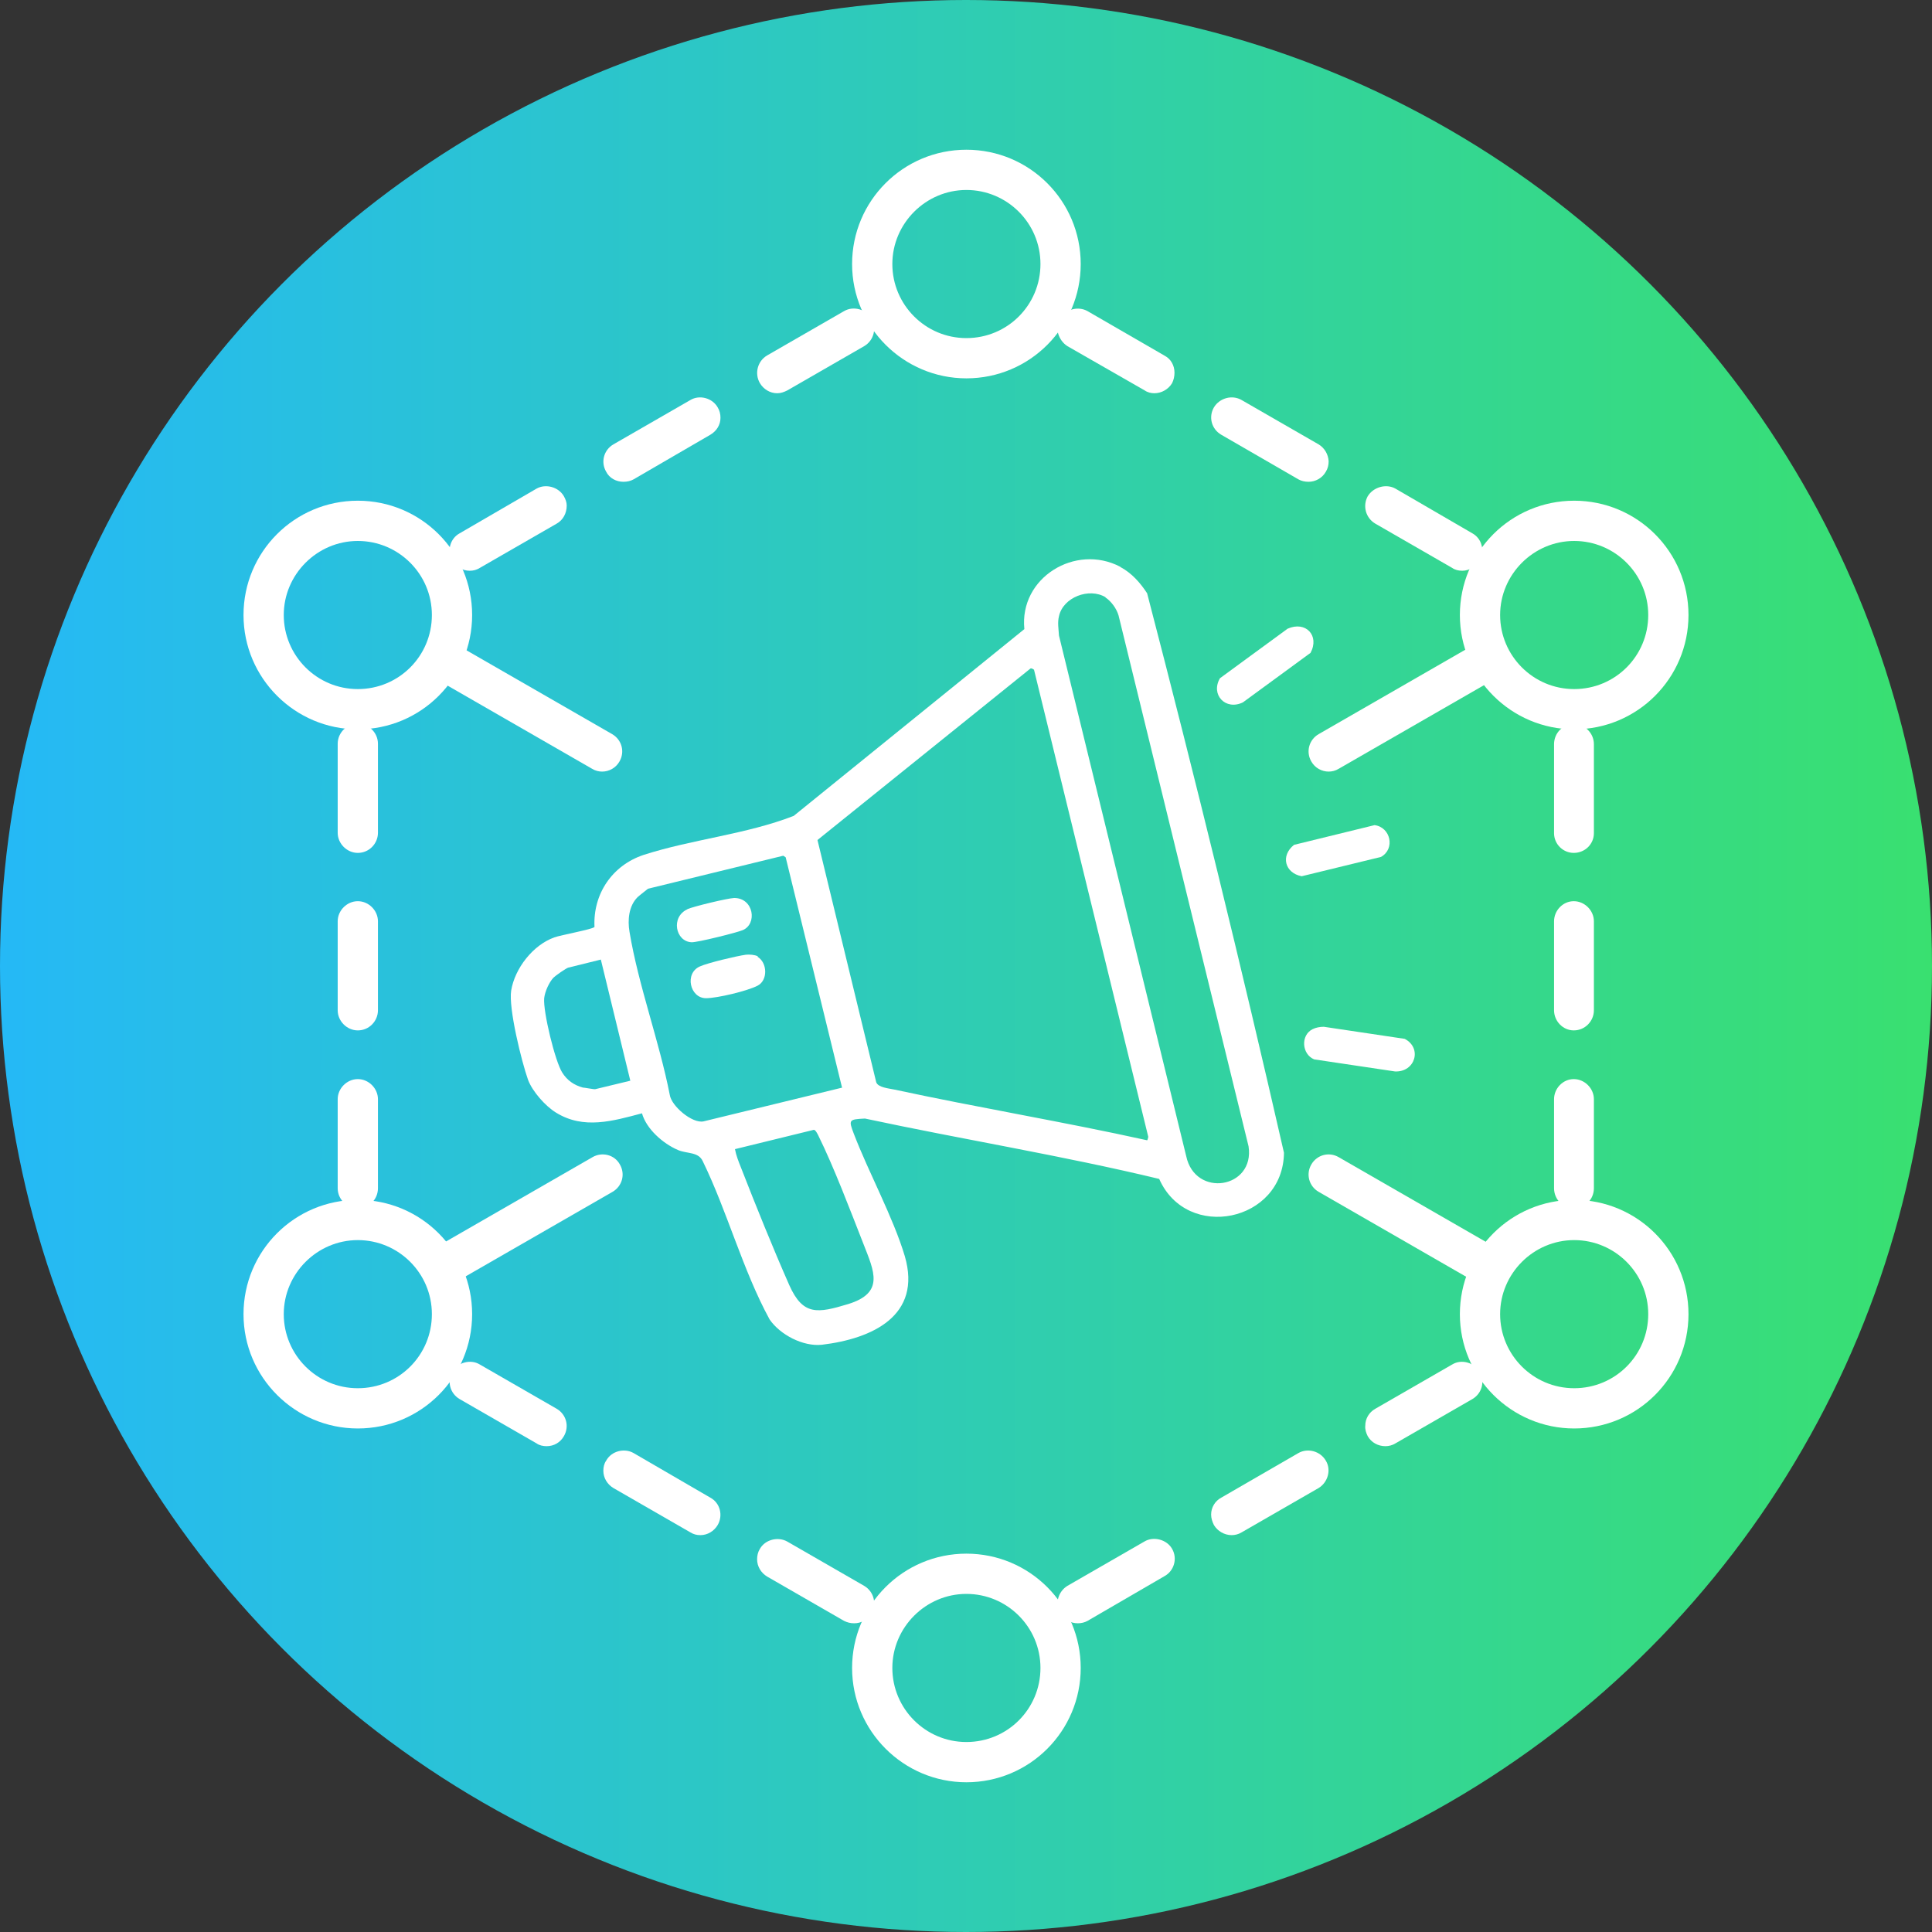
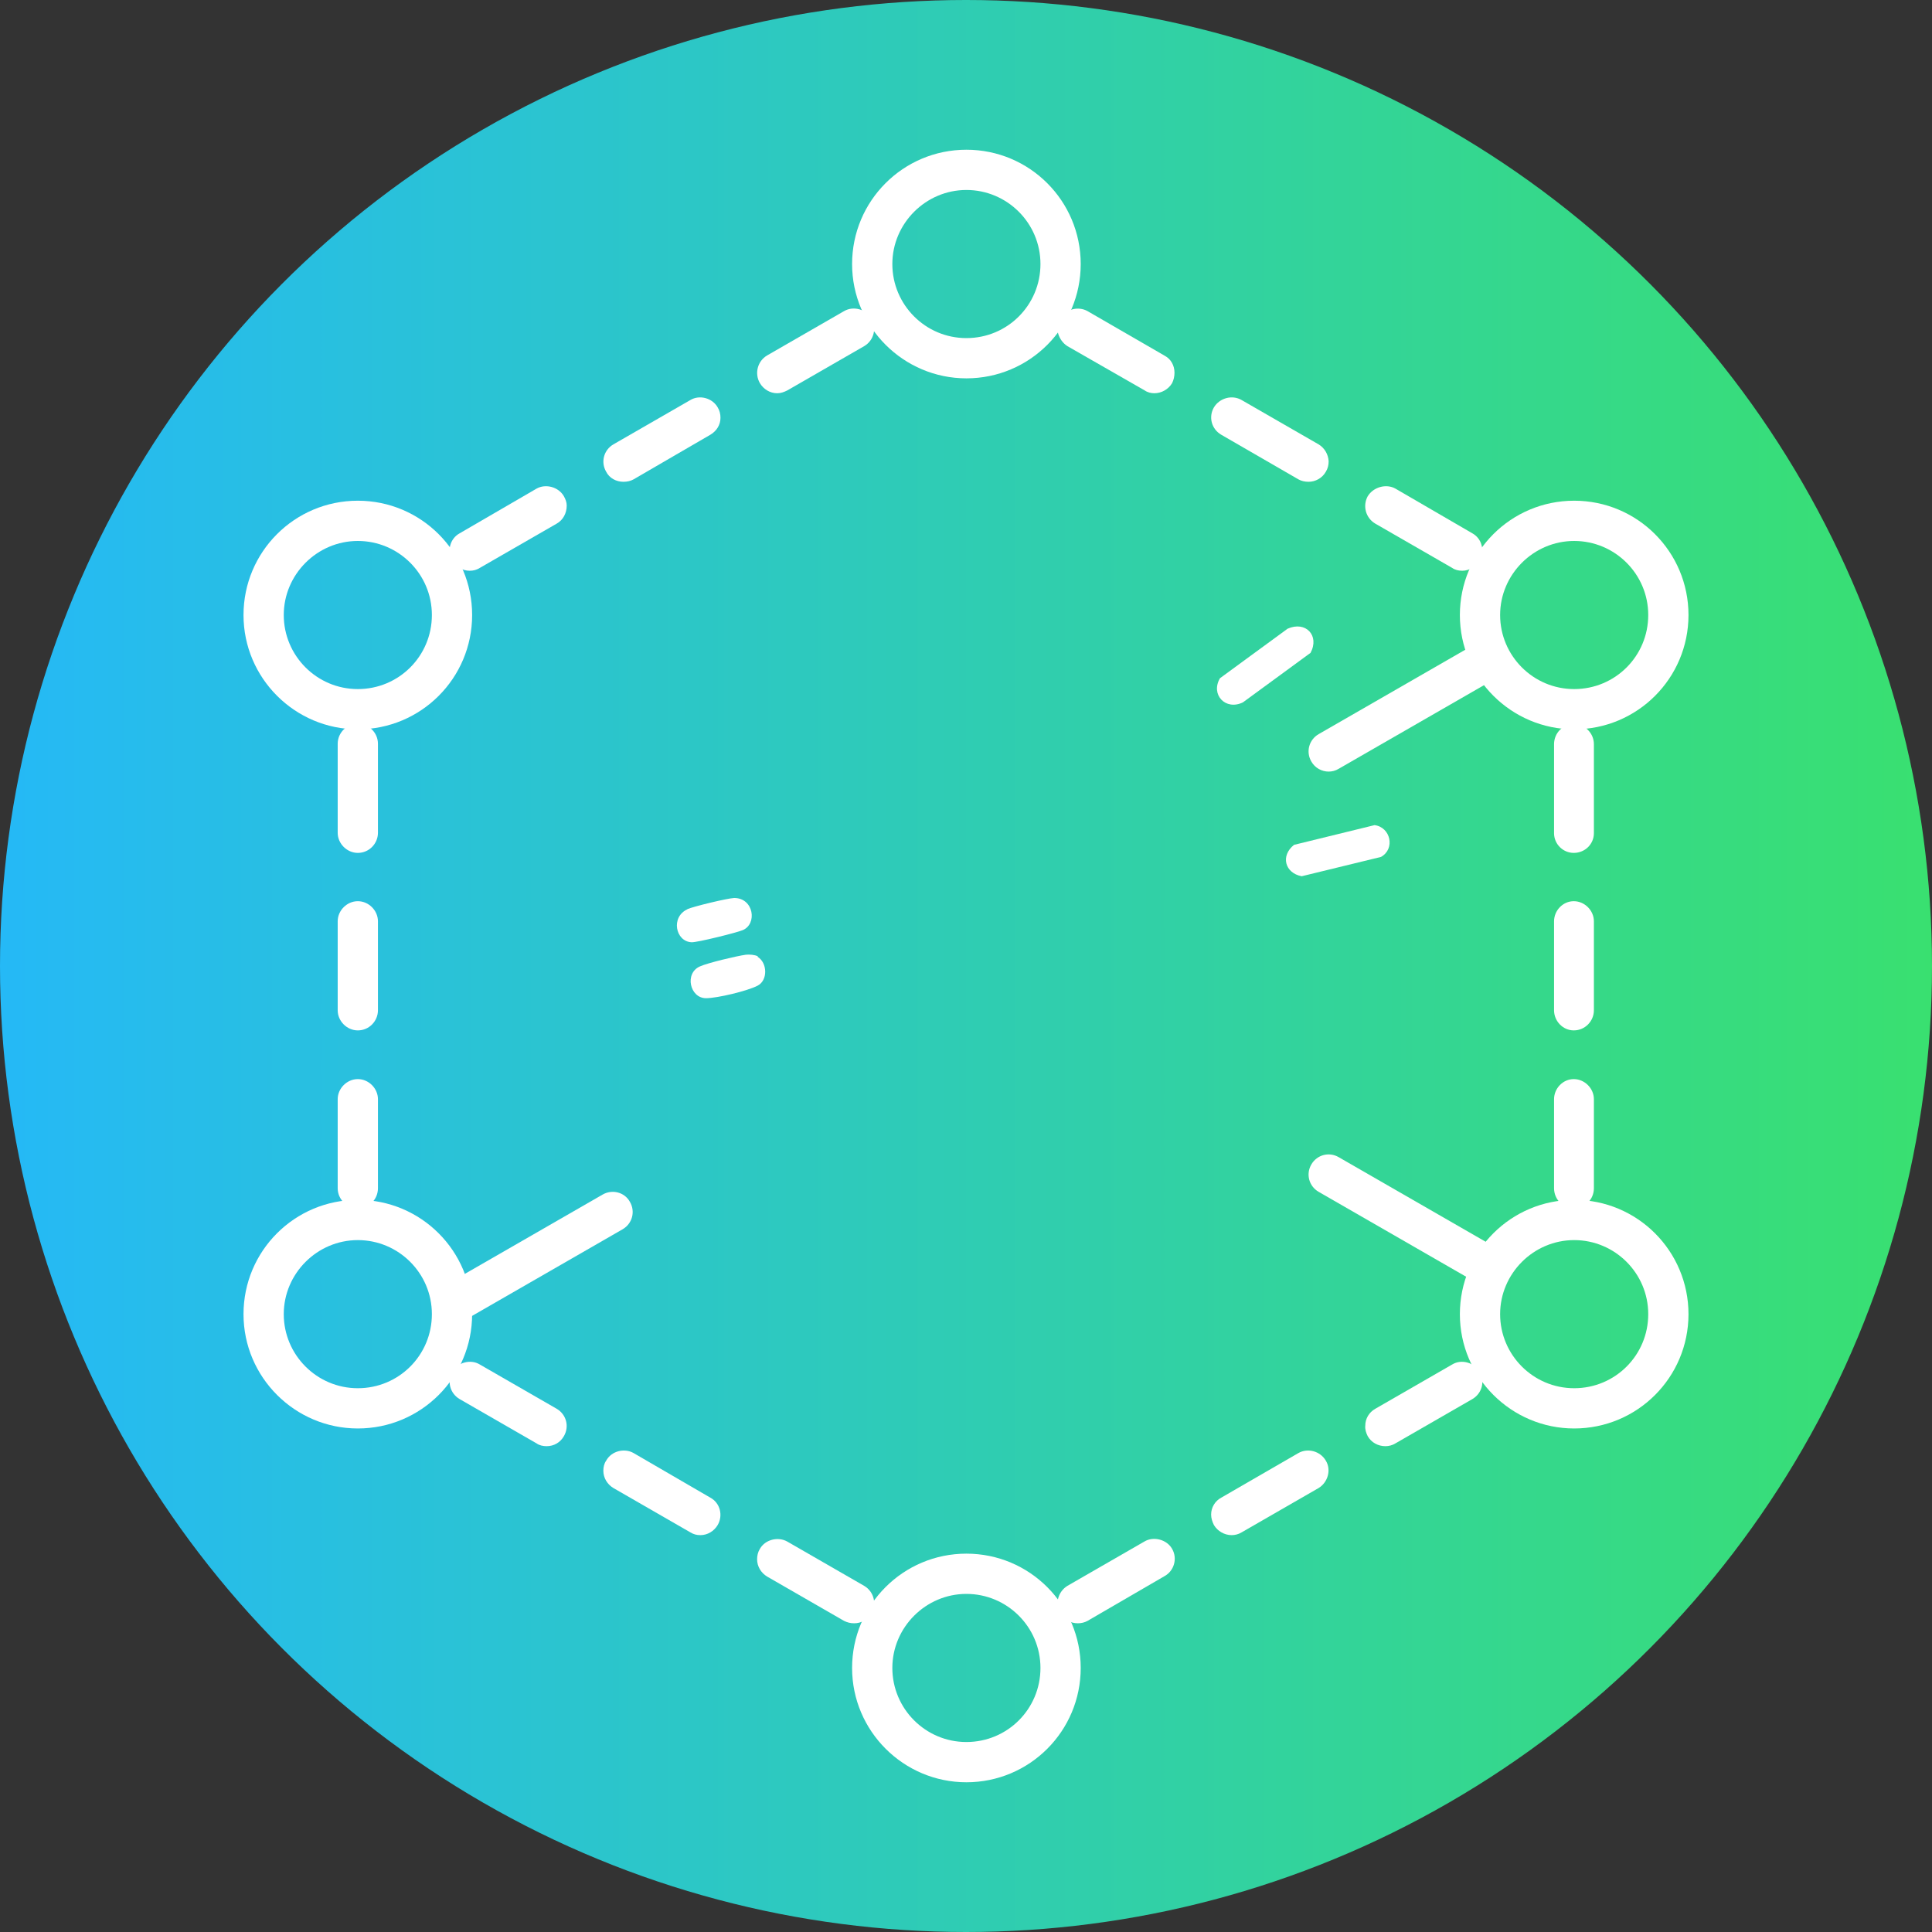
<svg xmlns="http://www.w3.org/2000/svg" id="Layer_1" data-name="Layer 1" viewBox="0 0 48 48">
  <rect x="0" y="0" width="48" height="48" fill="#333333" stroke="none" />
  <defs>
    <style>
      .cls-1 {
        fill: #fff;
      }

      .cls-2 {
        fill: url(#linear-gradient);
      }
    </style>
    <linearGradient id="linear-gradient" x1="0" y1="24" x2="48" y2="24" gradientUnits="userSpaceOnUse">
      <stop offset="0" stop-color="#25b9f6" />
      <stop offset="1" stop-color="#39e070" />
    </linearGradient>
  </defs>
  <circle class="cls-2" cx="24" cy="24" r="24" />
  <g>
    <g>
-       <path class="cls-1" d="M27.84,14.09c.28.15.49.39.66.65,1.2,4.61,2.34,9.26,3.4,13.9-.02,1.72-2.41,2.21-3.1.65-2.41-.58-4.88-.98-7.31-1.5-.4.02-.41.03-.28.37.37.97.98,2.08,1.27,3.05.43,1.48-.81,2.05-2.06,2.2-.47.05-1.04-.25-1.3-.63-.67-1.23-1.05-2.68-1.66-3.93-.11-.24-.39-.18-.62-.28-.37-.16-.78-.52-.89-.91-.72.19-1.45.41-2.14-.02-.26-.16-.58-.52-.69-.81-.16-.45-.49-1.78-.42-2.22.09-.55.54-1.13,1.07-1.32.16-.06.95-.2,1-.26-.04-.82.44-1.53,1.22-1.79,1.21-.39,2.55-.51,3.73-.97l5.73-4.64c-.13-1.28,1.27-2.13,2.38-1.55ZM27.47,14.84c-.41-.25-1.06,0-1.16.47-.04.16-.01.31,0,.48l3.16,12.93c.22,1.05,1.71.81,1.55-.24l-3.23-13.19c-.05-.17-.18-.35-.33-.45ZM28.53,28.25l-2.84-11.61s-.06-.05-.09-.03l-5.29,4.26,1.46,6.02c.05.13.31.15.45.18,2.09.45,4.2.8,6.28,1.26.01,0,.03-.08.03-.09ZM20.92,27.02l-1.4-5.72s-.06-.04-.06-.04l-3.36.82s-.23.18-.26.21c-.22.22-.25.57-.2.86.22,1.33.74,2.72,1,4.05.04.28.56.72.84.66l3.45-.84ZM14.93,23.84l-.81.2c-.05.01-.32.2-.37.25-.11.12-.21.34-.23.51-.03.33.27,1.57.45,1.85.12.19.29.31.51.37.04,0,.29.05.31.04l.87-.21-.73-3ZM20.22,28.07l-1.96.48c.03.16.09.31.15.46.37.95.79,1.99,1.2,2.92.34.76.7.7,1.46.47.91-.28.65-.81.38-1.5-.33-.84-.73-1.9-1.12-2.69-.02-.04-.07-.14-.11-.14Z" />
-       <path class="cls-1" d="M32.61,25.57c.08-.04.18-.06.28-.06l2.01.3c.44.23.26.83-.24.81l-2.01-.3c-.31-.13-.34-.6-.04-.75Z" />
      <path class="cls-1" d="M31.99,15.62c.45-.2.8.17.57.6l-1.68,1.23c-.43.21-.81-.19-.57-.6l1.68-1.23Z" />
      <path class="cls-1" d="M32.15,20.99l2-.49c.4.05.52.59.16.79l-1.97.48c-.42-.08-.53-.51-.19-.78Z" />
      <path class="cls-1" d="M17.07,22.59c.16-.07.99-.27,1.17-.28.49,0,.58.65.21.8-.14.06-1.14.31-1.27.3-.4-.02-.52-.63-.1-.82Z" />
      <path class="cls-1" d="M18.82,23.77c.25.15.26.59,0,.72-.25.13-1,.31-1.28.31-.4,0-.54-.62-.15-.79.2-.09.92-.26,1.14-.29.09-.01.22,0,.3.04Z" />
    </g>
    <g>
      <path class="cls-1" d="M24.01,9.4c-1.56,0-2.84-1.27-2.84-2.84s1.27-2.84,2.84-2.84,2.84,1.27,2.84,2.84-1.27,2.84-2.84,2.84ZM24.01,4.72c-1.01,0-1.84.83-1.84,1.84s.82,1.84,1.84,1.84,1.84-.82,1.84-1.84-.83-1.84-1.84-1.84Z" />
      <path class="cls-1" d="M39.11,18.12c-1.56,0-2.84-1.27-2.84-2.84s1.27-2.84,2.84-2.84,2.84,1.27,2.84,2.84-1.27,2.84-2.84,2.84ZM39.11,13.44c-1.01,0-1.84.83-1.84,1.84s.82,1.84,1.84,1.84,1.84-.82,1.84-1.84-.83-1.84-1.84-1.84Z" />
      <path class="cls-1" d="M39.11,35.49c-1.56,0-2.84-1.27-2.84-2.84s1.27-2.84,2.84-2.84,2.84,1.27,2.84,2.84-1.27,2.84-2.84,2.84ZM39.11,30.81c-1.01,0-1.84.83-1.84,1.84s.82,1.84,1.84,1.84,1.84-.82,1.84-1.84-.83-1.84-1.84-1.84Z" />
      <path class="cls-1" d="M24.01,44.28c-1.56,0-2.84-1.27-2.84-2.84s1.27-2.84,2.84-2.84,2.84,1.27,2.84,2.84-1.27,2.84-2.84,2.84ZM24.01,39.6c-1.01,0-1.84.83-1.84,1.84s.82,1.84,1.84,1.84,1.84-.82,1.84-1.84-.83-1.84-1.84-1.84Z" />
      <path class="cls-1" d="M8.89,35.49c-1.56,0-2.84-1.27-2.84-2.84s1.27-2.84,2.84-2.84,2.84,1.27,2.84,2.84-1.27,2.84-2.84,2.84ZM8.89,30.81c-1.01,0-1.84.83-1.84,1.84s.82,1.84,1.84,1.84,1.84-.82,1.84-1.84-.83-1.84-1.84-1.84Z" />
      <path class="cls-1" d="M8.89,18.12c-1.56,0-2.84-1.27-2.84-2.84s1.27-2.84,2.84-2.84,2.84,1.27,2.84,2.84-1.27,2.84-2.84,2.84ZM8.89,13.44c-1.01,0-1.84.83-1.84,1.84s.82,1.84,1.84,1.84,1.84-.82,1.84-1.84-.83-1.84-1.84-1.84Z" />
      <g>
        <path class="cls-1" d="M11.67,14.18c-.18,0-.35-.1-.44-.25-.13-.24-.05-.55.19-.68l1.91-1.11c.23-.13.55-.04.68.19.04.07.07.15.07.23,0,.19-.09.36-.25.45l-1.91,1.1c-.08.05-.16.07-.25.07ZM15.49,11.97c-.18,0-.35-.09-.43-.25-.14-.24-.06-.54.18-.68l1.91-1.1c.23-.14.55-.05.68.18.05.08.07.17.07.26,0,.18-.1.33-.25.42l-1.91,1.11c-.07.04-.16.06-.25.06ZM19.31,9.77c-.18,0-.34-.1-.43-.25-.14-.24-.06-.55.18-.69l1.91-1.1c.24-.14.55-.04.68.18.14.24.06.55-.18.69l-1.91,1.1c-.08.04-.16.07-.25.07Z" />
        <path class="cls-1" d="M8.89,30.02c-.27,0-.5-.22-.5-.5v-2.21c0-.27.23-.5.5-.5s.5.23.5.5v2.21c0,.28-.22.5-.5.5ZM8.89,25.6c-.27,0-.5-.23-.5-.5v-2.21c0-.27.23-.5.5-.5s.5.23.5.5v2.21c0,.27-.22.5-.5.5ZM8.89,21.19c-.27,0-.5-.23-.5-.5v-2.21c0-.28.23-.5.5-.5s.5.22.5.5v2.21c0,.27-.22.5-.5.5Z" />
        <path class="cls-1" d="M21.22,40.33c-.09,0-.17-.02-.25-.06l-1.91-1.1c-.15-.09-.25-.25-.25-.43,0-.09.02-.18.07-.26.13-.23.45-.31.68-.18l1.91,1.1c.24.14.32.45.18.68-.09.16-.25.25-.43.25ZM17.4,38.14c-.09,0-.17-.02-.25-.07l-1.91-1.1c-.15-.09-.25-.25-.25-.43,0-.09.02-.18.07-.25.13-.24.45-.32.68-.19l1.91,1.11c.24.13.32.44.18.68-.09.15-.25.25-.43.25ZM13.58,35.93c-.09,0-.18-.02-.25-.07l-1.91-1.1c-.24-.14-.32-.44-.18-.68.13-.23.45-.32.68-.18l1.91,1.1c.24.14.32.44.18.68-.09.16-.25.25-.43.25Z" />
        <path class="cls-1" d="M26.78,40.33c-.18,0-.35-.09-.44-.25-.14-.23-.05-.54.18-.68l1.91-1.1c.23-.14.56-.05.69.18.14.24.05.55-.19.68l-1.91,1.11c-.07.04-.16.06-.24.06ZM30.6,38.14c-.18,0-.35-.1-.44-.25-.04-.08-.07-.17-.07-.26,0-.18.1-.34.25-.42l1.92-1.11c.23-.13.54-.05.68.19.14.23.05.54-.18.68l-1.91,1.1c-.08.05-.17.07-.25.07ZM34.42,35.93c-.18,0-.35-.09-.44-.25-.04-.08-.07-.17-.06-.26,0-.17.09-.33.25-.42l1.91-1.1c.23-.14.54-.05.68.18.14.24.06.54-.18.68l-1.91,1.1c-.08.05-.17.07-.25.07Z" />
        <path class="cls-1" d="M39.1,30.02c-.27,0-.49-.22-.49-.5v-2.21c0-.27.22-.5.49-.5s.5.23.5.5v2.21c0,.28-.22.5-.5.5ZM39.1,25.6c-.27,0-.49-.23-.49-.5v-2.21c0-.27.22-.5.49-.5s.5.23.5.5v2.21c0,.27-.22.5-.5.5ZM39.1,21.19c-.27,0-.49-.22-.49-.49v-2.21c0-.28.22-.5.49-.5s.5.22.5.5v2.21c0,.27-.22.49-.5.49Z" />
        <path class="cls-1" d="M36.33,14.18c-.09,0-.18-.02-.25-.07l-1.91-1.1c-.24-.14-.32-.44-.19-.68.14-.23.46-.32.69-.19l1.91,1.11c.11.06.2.17.23.3.04.13.02.27-.05.38-.09.15-.26.25-.43.25ZM32.51,11.97c-.09,0-.18-.02-.25-.06l-1.92-1.11c-.24-.14-.32-.44-.18-.68.14-.23.45-.32.69-.18l1.91,1.1c.15.09.24.25.25.42,0,.09-.02.18-.07.26-.09.16-.26.25-.43.25ZM28.68,9.77c-.08,0-.17-.02-.24-.07l-1.92-1.1c-.11-.07-.19-.18-.23-.31-.03-.13-.02-.26.05-.38.14-.23.45-.31.68-.18l1.92,1.11c.15.08.24.24.24.42,0,.09-.02.18-.06.26-.09.15-.26.25-.44.25Z" />
      </g>
-       <path class="cls-1" d="M11.13,31.89c-.17,0-.34-.09-.43-.25-.14-.24-.06-.54.18-.68l3.84-2.21c.24-.14.55-.06.68.18.14.24.06.54-.18.68l-3.84,2.21c-.08.05-.17.07-.25.07Z" />
+       <path class="cls-1" d="M11.13,31.89l3.84-2.21c.24-.14.55-.06.68.18.14.24.06.54-.18.68l-3.84,2.21c-.08.05-.17.07-.25.07Z" />
      <path class="cls-1" d="M33.01,19.17c-.17,0-.34-.09-.43-.25-.14-.24-.06-.54.18-.68l3.84-2.21c.24-.14.54-.06.68.18.14.24.06.54-.18.68l-3.84,2.21c-.08.05-.17.07-.25.07Z" />
-       <path class="cls-1" d="M14.96,19.17c-.08,0-.17-.02-.25-.07l-3.84-2.21c-.24-.14-.32-.44-.18-.68.14-.24.45-.32.68-.18l3.84,2.21c.24.14.32.44.18.68-.09.16-.26.25-.43.25Z" />
      <path class="cls-1" d="M36.85,31.89c-.08,0-.17-.02-.25-.07l-3.84-2.21c-.24-.14-.32-.44-.18-.68.14-.24.44-.32.68-.18l3.84,2.21c.24.14.32.44.18.68-.09.16-.26.25-.43.25Z" />
    </g>
  </g>
</svg>